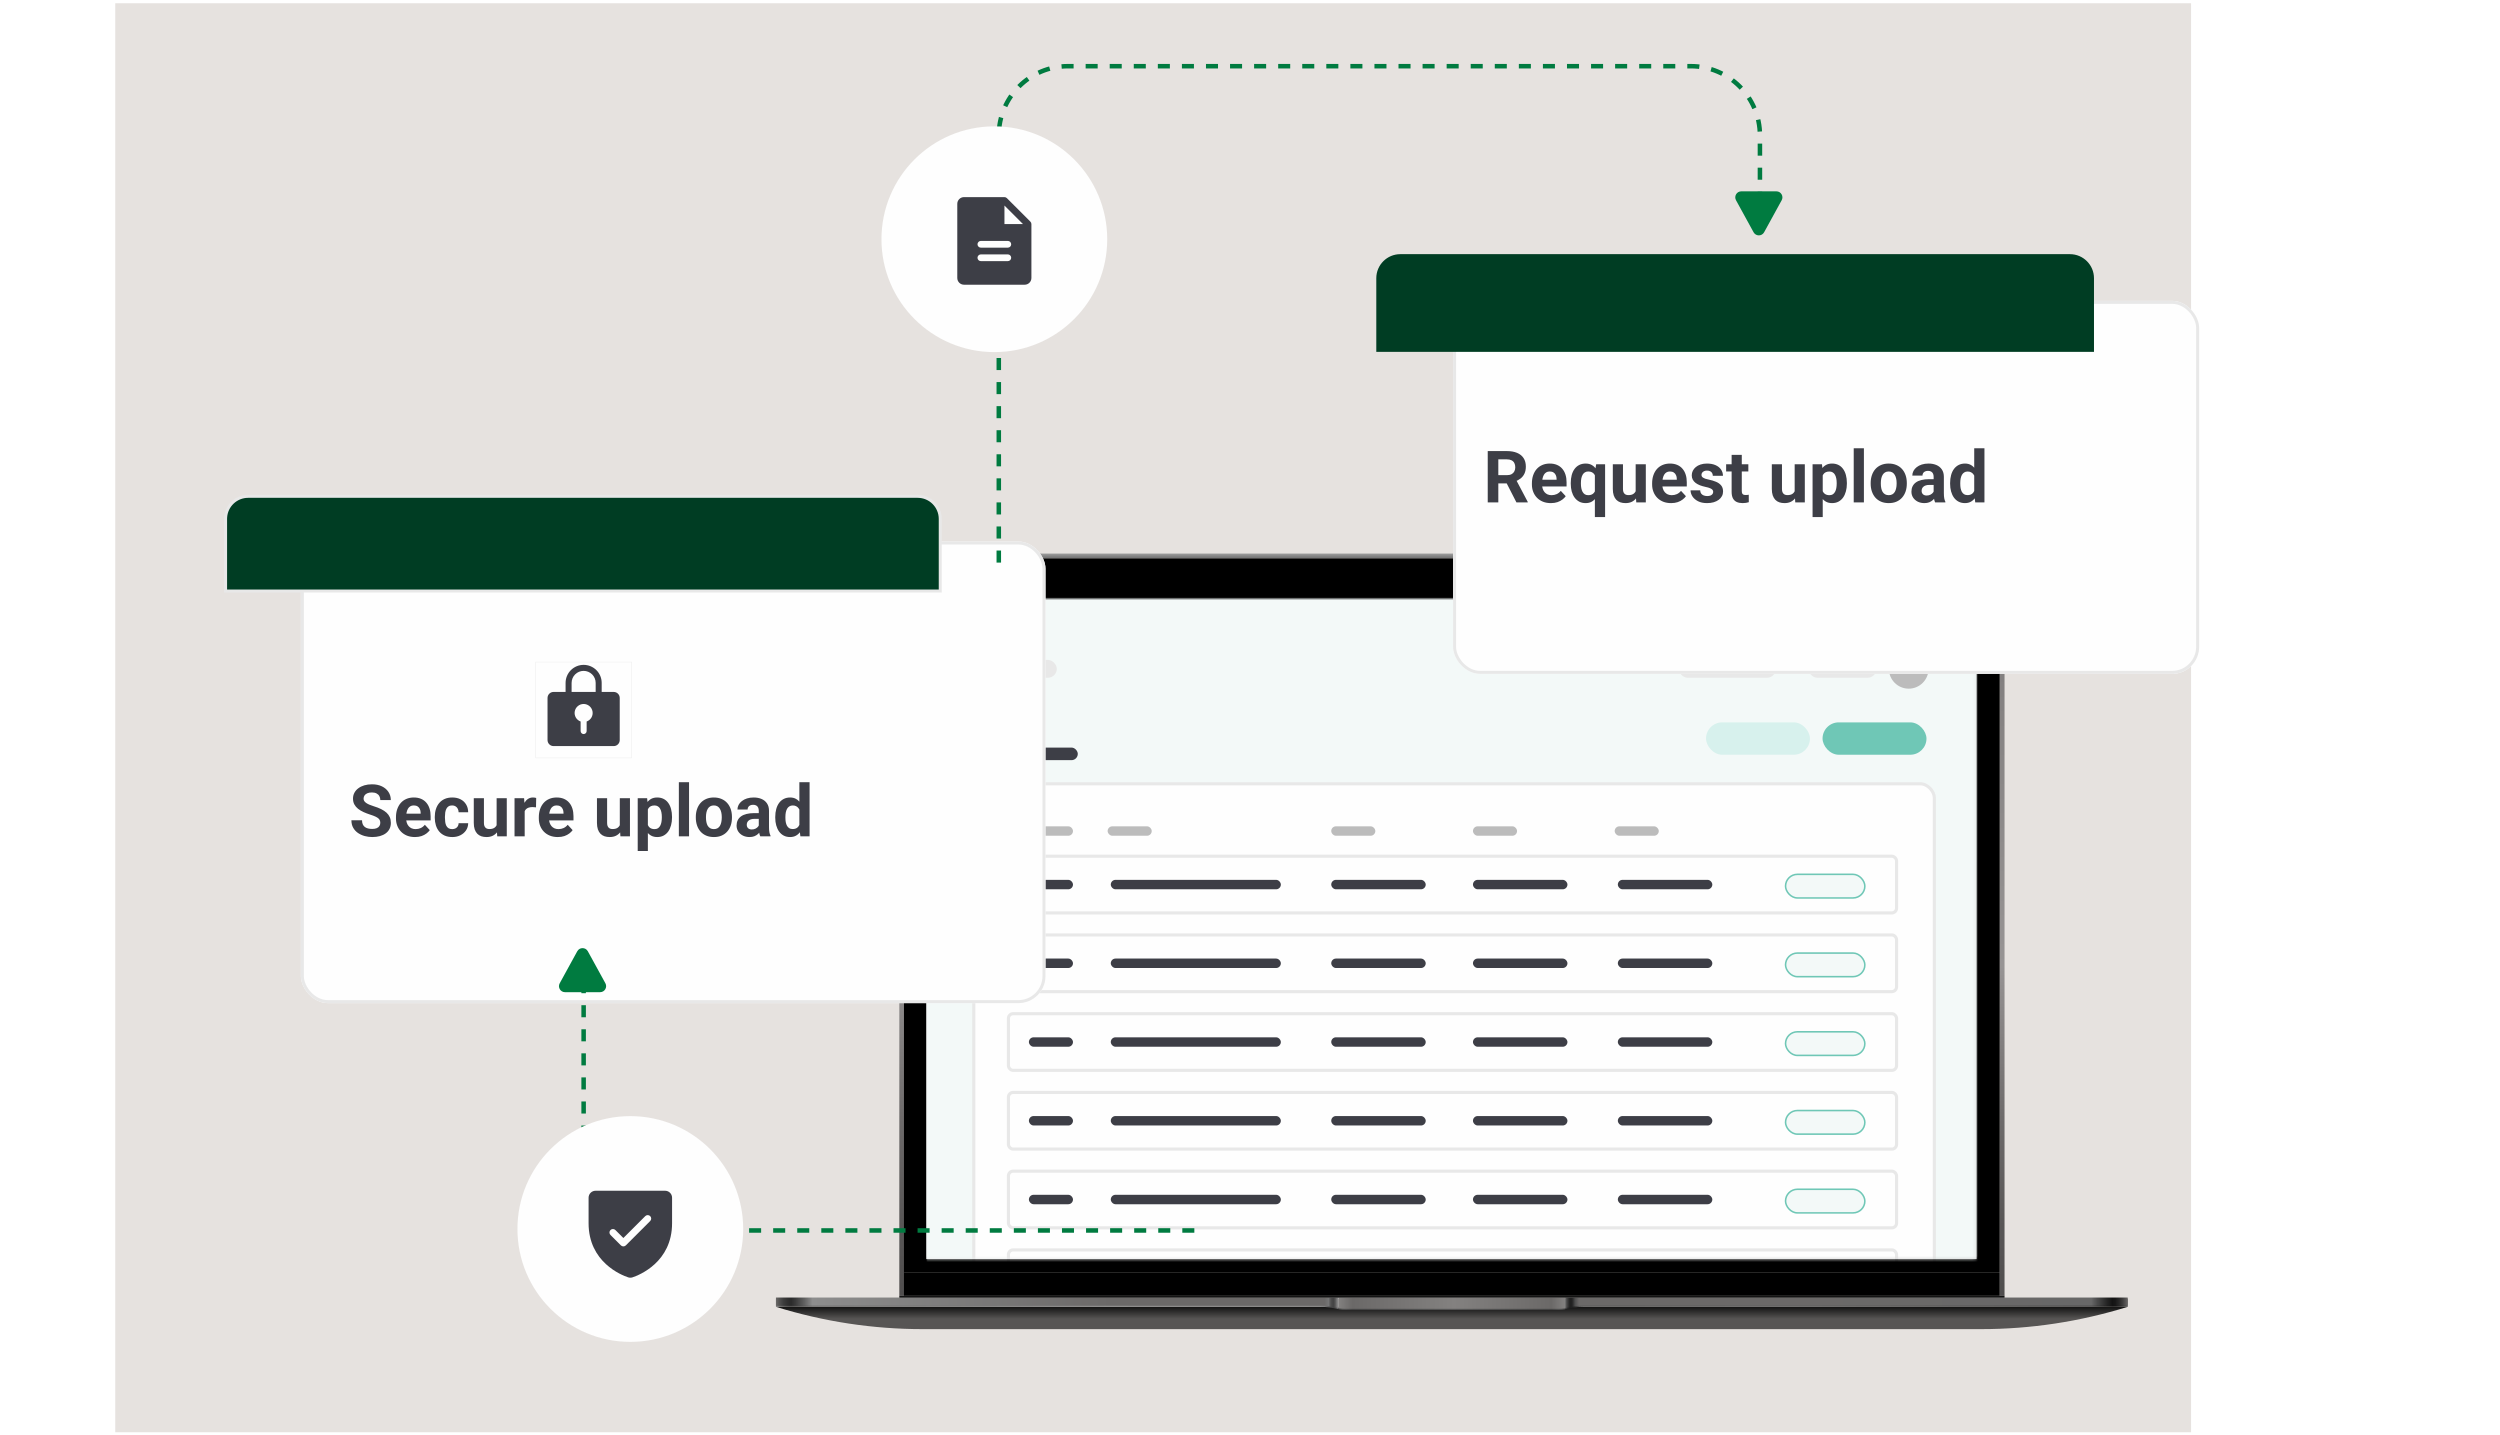
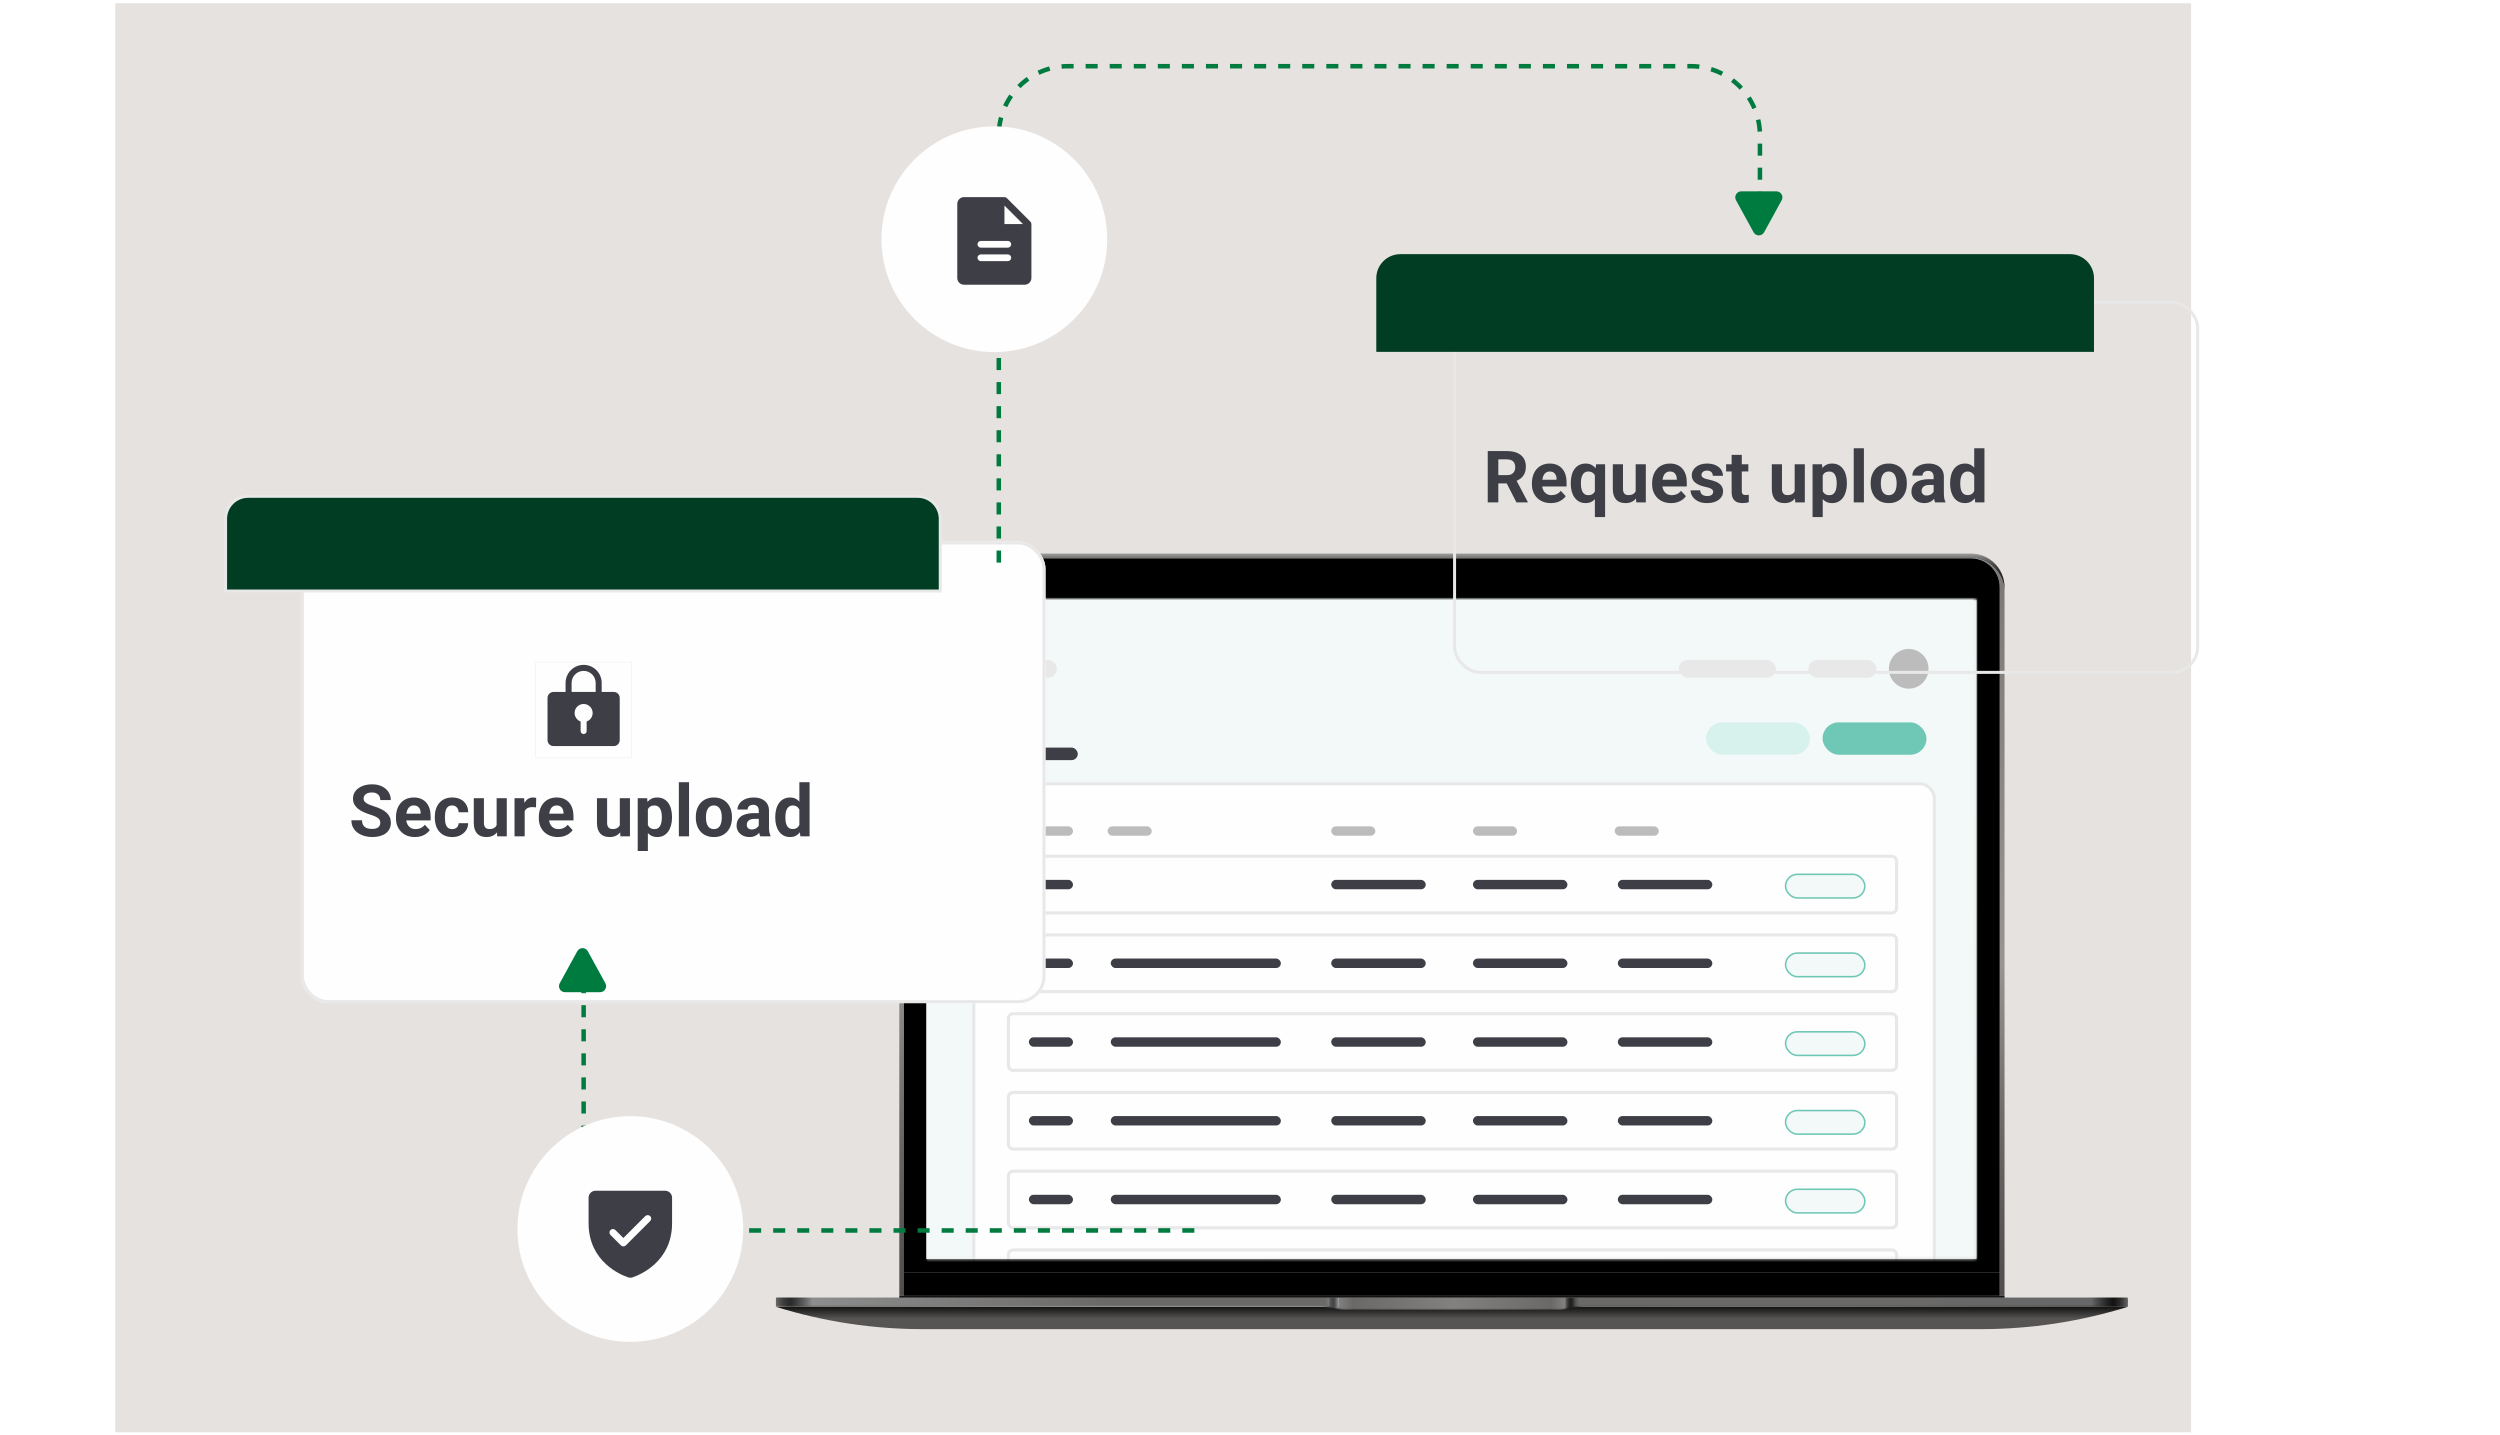
<svg xmlns="http://www.w3.org/2000/svg" width="831" height="477" viewBox="0 0 831 477" fill="none">
  <rect x="38.312" y="1.078" width="690" height="475" fill="#E6E2DF" />
  <g clip-path="url(#clip0_15091_122895)">
-     <path d="M257.926 434.391C273.752 439.314 290.187 441.804 306.733 441.804H482.593H658.453C674.998 441.804 691.433 439.314 707.26 434.391H482.593H257.926Z" fill="url(#paint0_linear_15091_122895)" />
+     <path d="M257.926 434.391C273.752 439.314 290.187 441.804 306.733 441.804H482.593H658.453C674.998 441.804 691.433 439.314 707.26 434.391H257.926Z" fill="url(#paint0_linear_15091_122895)" />
    <path d="M257.927 431.735V434.391H439.044C440.814 434.391 442.585 434.667 444.356 435.054C444.577 435.11 444.743 435.165 444.965 435.165V431.68H257.927V431.735Z" fill="url(#paint1_linear_15091_122895)" />
    <path d="M707.26 431.735V434.391H526.143C524.372 434.391 522.601 434.667 520.83 435.054C520.609 435.11 520.443 435.165 520.222 435.165V431.68H707.26V431.735Z" fill="url(#paint2_linear_15091_122895)" />
    <path d="M520.222 431.736V435.222C519.447 435.388 518.673 435.443 517.898 435.443H447.344C446.569 435.443 445.794 435.388 445.02 435.222V431.736H520.222Z" fill="url(#paint3_linear_15091_122895)" />
    <path d="M257.926 431.348V434.004H439.043C440.813 434.004 442.584 434.28 444.355 434.668C444.576 434.723 444.742 434.778 444.964 434.778V431.293H257.926V431.348Z" fill="url(#paint4_linear_15091_122895)" />
    <path d="M655.133 185.6H310.109C303.911 185.6 298.931 190.634 298.931 196.775V430.738H300.535V195.171C300.535 194.673 300.591 194.175 300.646 193.732C300.646 193.566 300.701 193.4 300.757 193.234C300.812 193.068 300.812 192.902 300.867 192.792C300.923 192.626 300.923 192.46 300.978 192.349C301.365 191.077 302.03 189.915 302.86 188.919C302.97 188.808 303.081 188.698 303.192 188.587C303.192 188.532 303.247 188.476 303.302 188.421C303.8 187.923 304.354 187.481 304.907 187.149C305.128 186.983 305.294 186.872 305.516 186.761C305.737 186.651 305.903 186.54 306.124 186.429C306.29 186.374 306.401 186.319 306.567 186.263C307.674 185.821 308.836 185.6 310.053 185.6H655.133C656.738 185.6 658.287 186.042 659.67 186.761C659.892 186.872 660.058 186.983 660.279 187.093C660.556 187.259 660.777 187.425 661.054 187.647C661.164 187.757 661.275 187.813 661.386 187.923C661.552 188.089 661.718 188.255 661.884 188.366C661.939 188.421 661.995 188.476 662.05 188.532C662.161 188.642 662.271 188.753 662.382 188.864C663.821 190.523 664.706 192.736 664.706 195.115V430.738H666.311V196.111C665.979 190.247 661.109 185.6 655.133 185.6Z" fill="url(#paint5_linear_15091_122895)" />
    <path d="M298.877 195.171C298.877 189.031 303.913 183.996 310.055 183.996H655.134C661.332 183.996 666.312 189.031 666.312 195.171V196.057C665.925 190.192 661.111 185.545 655.134 185.545H310.11C303.913 185.545 298.932 190.58 298.932 196.72L298.877 195.171Z" fill="url(#paint6_linear_15091_122895)" />
    <path d="M664.705 422.883H300.479V430.739H664.705V422.883Z" fill="black" />
    <path d="M664.705 195.171V422.882H300.479V195.171C300.479 189.915 304.796 185.6 310.053 185.6H655.132C660.389 185.6 664.705 189.915 664.705 195.171Z" fill="black" />
    <path d="M707.259 431.348V434.004H526.142C524.371 434.004 522.6 434.28 520.829 434.668C520.608 434.723 520.442 434.778 520.221 434.778V431.293H707.259V431.348Z" fill="url(#paint7_linear_15091_122895)" />
    <path d="M520.221 431.35V434.835C519.446 435.001 518.672 435.056 517.897 435.056H447.343C446.568 435.056 445.793 435.001 445.019 434.835V431.35H520.221Z" fill="url(#paint8_linear_15091_122895)" />
    <path d="M666.311 430.738V431.347H664.706H300.48H298.931V430.738H666.311Z" fill="#131313" />
    <path d="M657.014 199.545H307.895V418.515H657.014V199.545Z" fill="url(#paint9_linear_15091_122895)" />
    <mask id="mask0_15091_122895" style="mask-type:alpha" maskUnits="userSpaceOnUse" x="307" y="198" width="350" height="221">
      <rect x="307.637" y="198.959" width="349.137" height="219.457" fill="white" />
    </mask>
    <g mask="url(#mask0_15091_122895)">
      <rect x="308.009" y="198.65" width="349.65" height="433.399" fill="#F3F9F8" />
      <rect x="605.815" y="240.115" width="34.546" height="10.76" rx="5.38" fill="#6FC7B6" />
      <rect x="567.081" y="240.115" width="34.546" height="10.76" rx="5.38" fill="#D7F1ED" />
      <rect x="558.015" y="219.354" width="32.299" height="5.929" rx="2.964" fill="#E8E8E8" />
      <rect x="318.977" y="219.354" width="32.299" height="5.929" rx="2.964" fill="#E8E8E8" />
      <rect x="601.11" y="219.354" width="22.626" height="5.929" rx="2.964" fill="#E8E8E8" />
      <ellipse cx="634.46" cy="222.314" rx="6.589" ry="6.599" fill="#BCBCBC" />
      <rect x="323.687" y="260.529" width="319.292" height="174.825" rx="4.711" fill="#FEFEFE" stroke="#E8E8E8" stroke-width="1.047" />
      <rect x="335.2" y="284.609" width="295.214" height="18.843" rx="1.57" fill="#FEFEFE" stroke="#E8E8E8" stroke-width="1.047" />
      <rect x="342.005" y="292.461" width="14.656" height="3.141" rx="1.57" fill="#3D3E46" />
-       <rect x="369.223" y="292.461" width="56.53" height="3.141" rx="1.57" fill="#3D3E46" />
      <rect x="442.503" y="292.461" width="31.406" height="3.141" rx="1.57" fill="#3D3E46" />
      <rect x="489.611" y="292.461" width="31.406" height="3.141" rx="1.57" fill="#3D3E46" />
      <rect x="537.768" y="292.461" width="31.406" height="3.141" rx="1.57" fill="#3D3E46" />
      <rect x="593.513" y="290.629" width="26.364" height="7.851" rx="3.926" fill="#F3F9F8" stroke="#6FC7B6" stroke-width="0.523" />
      <rect x="335.2" y="310.775" width="295.214" height="18.843" rx="1.57" fill="#FEFEFE" stroke="#E8E8E8" stroke-width="1.047" />
      <rect x="342.005" y="318.627" width="14.656" height="3.141" rx="1.57" fill="#3D3E46" />
      <rect x="369.223" y="318.627" width="56.53" height="3.141" rx="1.57" fill="#3D3E46" />
      <rect x="442.503" y="318.627" width="31.406" height="3.141" rx="1.57" fill="#3D3E46" />
      <rect x="489.611" y="318.627" width="31.406" height="3.141" rx="1.57" fill="#3D3E46" />
      <rect x="537.768" y="318.627" width="31.406" height="3.141" rx="1.57" fill="#3D3E46" />
      <rect x="593.513" y="316.795" width="26.364" height="7.851" rx="3.926" fill="#F3F9F8" stroke="#6FC7B6" stroke-width="0.523" />
      <rect x="335.2" y="336.949" width="295.214" height="18.843" rx="1.57" fill="#FEFEFE" stroke="#E8E8E8" stroke-width="1.047" />
      <rect x="342.005" y="344.801" width="14.656" height="3.141" rx="1.57" fill="#3D3E46" />
      <rect x="369.223" y="344.801" width="56.53" height="3.141" rx="1.57" fill="#3D3E46" />
      <rect x="442.503" y="344.801" width="31.406" height="3.141" rx="1.57" fill="#3D3E46" />
      <rect x="489.611" y="344.801" width="31.406" height="3.141" rx="1.57" fill="#3D3E46" />
      <rect x="537.768" y="344.801" width="31.406" height="3.141" rx="1.57" fill="#3D3E46" />
      <rect x="593.513" y="342.969" width="26.364" height="7.851" rx="3.926" fill="#F3F9F8" stroke="#6FC7B6" stroke-width="0.523" />
      <rect x="335.2" y="363.121" width="295.214" height="18.843" rx="1.57" fill="#FEFEFE" stroke="#E8E8E8" stroke-width="1.047" />
      <rect x="342.005" y="370.973" width="14.656" height="3.141" rx="1.57" fill="#3D3E46" />
      <rect x="369.223" y="370.973" width="56.53" height="3.141" rx="1.57" fill="#3D3E46" />
      <rect x="442.503" y="370.973" width="31.406" height="3.141" rx="1.57" fill="#3D3E46" />
      <rect x="489.611" y="370.973" width="31.406" height="3.141" rx="1.57" fill="#3D3E46" />
      <rect x="537.768" y="370.973" width="31.406" height="3.141" rx="1.57" fill="#3D3E46" />
      <rect x="593.513" y="369.141" width="26.364" height="7.851" rx="3.926" fill="#F3F9F8" stroke="#6FC7B6" stroke-width="0.523" />
      <rect x="335.2" y="389.295" width="295.214" height="18.843" rx="1.57" fill="#FEFEFE" stroke="#E8E8E8" stroke-width="1.047" />
      <rect x="342.005" y="397.146" width="14.656" height="3.141" rx="1.57" fill="#3D3E46" />
      <rect x="369.223" y="397.146" width="56.53" height="3.141" rx="1.57" fill="#3D3E46" />
      <rect x="442.503" y="397.146" width="31.406" height="3.141" rx="1.57" fill="#3D3E46" />
      <rect x="489.611" y="397.146" width="31.406" height="3.141" rx="1.57" fill="#3D3E46" />
      <rect x="537.768" y="397.146" width="31.406" height="3.141" rx="1.57" fill="#3D3E46" />
      <rect x="593.513" y="395.314" width="26.364" height="7.851" rx="3.926" fill="#F3F9F8" stroke="#6FC7B6" stroke-width="0.523" />
      <rect x="335.2" y="415.465" width="295.214" height="18.843" rx="1.57" fill="#FEFEFE" stroke="#E8E8E8" stroke-width="1.047" />
      <rect x="322.664" y="248.492" width="35.593" height="4.187" rx="2.094" fill="#3D3E46" />
-       <rect x="322.664" y="242.211" width="14.656" height="3.141" rx="1.57" fill="#3D3E46" />
    </g>
  </g>
  <rect x="342.007" y="274.666" width="14.656" height="3.141" rx="1.57" fill="#BCBCBC" />
  <rect x="368.178" y="274.666" width="14.656" height="3.141" rx="1.57" fill="#BCBCBC" />
  <rect x="442.504" y="274.666" width="14.656" height="3.141" rx="1.57" fill="#BCBCBC" />
  <rect x="489.613" y="274.666" width="14.656" height="3.141" rx="1.57" fill="#BCBCBC" />
  <rect x="536.722" y="274.666" width="14.656" height="3.141" rx="1.57" fill="#BCBCBC" />
  <g filter="url(#filter0_d_15091_122895)">
    <rect x="70" y="160" width="247.52" height="153.44" rx="9" fill="#FEFEFE" />
    <rect x="70.5" y="160.5" width="246.52" height="152.44" rx="8.5" stroke="#E8E8E8" />
  </g>
  <path d="M126.406 273.535C126.406 273.23 126.359 272.957 126.266 272.715C126.18 272.465 126.016 272.238 125.773 272.035C125.531 271.824 125.191 271.617 124.754 271.414C124.316 271.211 123.75 271 123.055 270.781C122.281 270.531 121.547 270.25 120.852 269.938C120.164 269.625 119.555 269.262 119.023 268.848C118.5 268.426 118.086 267.938 117.781 267.383C117.484 266.828 117.336 266.184 117.336 265.449C117.336 264.738 117.492 264.094 117.805 263.516C118.117 262.93 118.555 262.43 119.117 262.016C119.68 261.594 120.344 261.27 121.109 261.043C121.883 260.816 122.73 260.703 123.652 260.703C124.91 260.703 126.008 260.93 126.945 261.383C127.883 261.836 128.609 262.457 129.125 263.246C129.648 264.035 129.91 264.938 129.91 265.953H126.418C126.418 265.453 126.312 265.016 126.102 264.641C125.898 264.258 125.586 263.957 125.164 263.738C124.75 263.52 124.227 263.41 123.594 263.41C122.984 263.41 122.477 263.504 122.07 263.691C121.664 263.871 121.359 264.117 121.156 264.43C120.953 264.734 120.852 265.078 120.852 265.461C120.852 265.75 120.922 266.012 121.062 266.246C121.211 266.48 121.43 266.699 121.719 266.902C122.008 267.105 122.363 267.297 122.785 267.477C123.207 267.656 123.695 267.832 124.25 268.004C125.18 268.285 125.996 268.602 126.699 268.953C127.41 269.305 128.004 269.699 128.48 270.137C128.957 270.574 129.316 271.07 129.559 271.625C129.801 272.18 129.922 272.809 129.922 273.512C129.922 274.254 129.777 274.918 129.488 275.504C129.199 276.09 128.781 276.586 128.234 276.992C127.688 277.398 127.035 277.707 126.277 277.918C125.52 278.129 124.672 278.234 123.734 278.234C122.891 278.234 122.059 278.125 121.238 277.906C120.418 277.68 119.672 277.34 119 276.887C118.336 276.434 117.805 275.855 117.406 275.152C117.008 274.449 116.809 273.617 116.809 272.656H120.336C120.336 273.188 120.418 273.637 120.582 274.004C120.746 274.371 120.977 274.668 121.273 274.895C121.578 275.121 121.938 275.285 122.352 275.387C122.773 275.488 123.234 275.539 123.734 275.539C124.344 275.539 124.844 275.453 125.234 275.281C125.633 275.109 125.926 274.871 126.113 274.566C126.309 274.262 126.406 273.918 126.406 273.535ZM137.938 278.234C136.953 278.234 136.07 278.078 135.289 277.766C134.508 277.445 133.844 277.004 133.297 276.441C132.758 275.879 132.344 275.227 132.055 274.484C131.766 273.734 131.621 272.938 131.621 272.094V271.625C131.621 270.664 131.758 269.785 132.031 268.988C132.305 268.191 132.695 267.5 133.203 266.914C133.719 266.328 134.344 265.879 135.078 265.566C135.812 265.246 136.641 265.086 137.562 265.086C138.461 265.086 139.258 265.234 139.953 265.531C140.648 265.828 141.23 266.25 141.699 266.797C142.176 267.344 142.535 268 142.777 268.766C143.02 269.523 143.141 270.367 143.141 271.297V272.703H133.062V270.453H139.824V270.195C139.824 269.727 139.738 269.309 139.566 268.941C139.402 268.566 139.152 268.27 138.816 268.051C138.48 267.832 138.051 267.723 137.527 267.723C137.082 267.723 136.699 267.82 136.379 268.016C136.059 268.211 135.797 268.484 135.594 268.836C135.398 269.188 135.25 269.602 135.148 270.078C135.055 270.547 135.008 271.062 135.008 271.625V272.094C135.008 272.602 135.078 273.07 135.219 273.5C135.367 273.93 135.574 274.301 135.84 274.613C136.113 274.926 136.441 275.168 136.824 275.34C137.215 275.512 137.656 275.598 138.148 275.598C138.758 275.598 139.324 275.48 139.848 275.246C140.379 275.004 140.836 274.641 141.219 274.156L142.859 275.938C142.594 276.32 142.23 276.688 141.77 277.039C141.316 277.391 140.77 277.68 140.129 277.906C139.488 278.125 138.758 278.234 137.938 278.234ZM150.301 275.598C150.715 275.598 151.082 275.52 151.402 275.363C151.723 275.199 151.973 274.973 152.152 274.684C152.34 274.387 152.438 274.039 152.445 273.641H155.621C155.613 274.531 155.375 275.324 154.906 276.02C154.438 276.707 153.809 277.25 153.02 277.648C152.23 278.039 151.348 278.234 150.371 278.234C149.387 278.234 148.527 278.07 147.793 277.742C147.066 277.414 146.461 276.961 145.977 276.383C145.492 275.797 145.129 275.117 144.887 274.344C144.645 273.562 144.523 272.727 144.523 271.836V271.496C144.523 270.598 144.645 269.762 144.887 268.988C145.129 268.207 145.492 267.527 145.977 266.949C146.461 266.363 147.066 265.906 147.793 265.578C148.52 265.25 149.371 265.086 150.348 265.086C151.387 265.086 152.297 265.285 153.078 265.684C153.867 266.082 154.484 266.652 154.93 267.395C155.383 268.129 155.613 269 155.621 270.008H152.445C152.438 269.586 152.348 269.203 152.176 268.859C152.012 268.516 151.77 268.242 151.449 268.039C151.137 267.828 150.75 267.723 150.289 267.723C149.797 267.723 149.395 267.828 149.082 268.039C148.77 268.242 148.527 268.523 148.355 268.883C148.184 269.234 148.062 269.637 147.992 270.09C147.93 270.535 147.898 271.004 147.898 271.496V271.836C147.898 272.328 147.93 272.801 147.992 273.254C148.055 273.707 148.172 274.109 148.344 274.461C148.523 274.812 148.77 275.09 149.082 275.293C149.395 275.496 149.801 275.598 150.301 275.598ZM165.078 274.965V265.32H168.453V278H165.277L165.078 274.965ZM165.453 272.363L166.449 272.34C166.449 273.184 166.352 273.969 166.156 274.695C165.961 275.414 165.668 276.039 165.277 276.57C164.887 277.094 164.395 277.504 163.801 277.801C163.207 278.09 162.508 278.234 161.703 278.234C161.086 278.234 160.516 278.148 159.992 277.977C159.477 277.797 159.031 277.52 158.656 277.145C158.289 276.762 158 276.273 157.789 275.68C157.586 275.078 157.484 274.355 157.484 273.512V265.32H160.859V273.535C160.859 273.91 160.902 274.227 160.988 274.484C161.082 274.742 161.211 274.953 161.375 275.117C161.539 275.281 161.73 275.398 161.949 275.469C162.176 275.539 162.426 275.574 162.699 275.574C163.395 275.574 163.941 275.434 164.34 275.152C164.746 274.871 165.031 274.488 165.195 274.004C165.367 273.512 165.453 272.965 165.453 272.363ZM174.406 268.086V278H171.031V265.32H174.207L174.406 268.086ZM178.227 265.238L178.168 268.367C178.004 268.344 177.805 268.324 177.57 268.309C177.344 268.285 177.137 268.273 176.949 268.273C176.473 268.273 176.059 268.336 175.707 268.461C175.363 268.578 175.074 268.754 174.84 268.988C174.613 269.223 174.441 269.508 174.324 269.844C174.215 270.18 174.152 270.562 174.137 270.992L173.457 270.781C173.457 269.961 173.539 269.207 173.703 268.52C173.867 267.824 174.105 267.219 174.418 266.703C174.738 266.188 175.129 265.789 175.59 265.508C176.051 265.227 176.578 265.086 177.172 265.086C177.359 265.086 177.551 265.102 177.746 265.133C177.941 265.156 178.102 265.191 178.227 265.238ZM185.422 278.234C184.438 278.234 183.555 278.078 182.773 277.766C181.992 277.445 181.328 277.004 180.781 276.441C180.242 275.879 179.828 275.227 179.539 274.484C179.25 273.734 179.105 272.938 179.105 272.094V271.625C179.105 270.664 179.242 269.785 179.516 268.988C179.789 268.191 180.18 267.5 180.688 266.914C181.203 266.328 181.828 265.879 182.562 265.566C183.297 265.246 184.125 265.086 185.047 265.086C185.945 265.086 186.742 265.234 187.438 265.531C188.133 265.828 188.715 266.25 189.184 266.797C189.66 267.344 190.02 268 190.262 268.766C190.504 269.523 190.625 270.367 190.625 271.297V272.703H180.547V270.453H187.309V270.195C187.309 269.727 187.223 269.309 187.051 268.941C186.887 268.566 186.637 268.27 186.301 268.051C185.965 267.832 185.535 267.723 185.012 267.723C184.566 267.723 184.184 267.82 183.863 268.016C183.543 268.211 183.281 268.484 183.078 268.836C182.883 269.188 182.734 269.602 182.633 270.078C182.539 270.547 182.492 271.062 182.492 271.625V272.094C182.492 272.602 182.562 273.07 182.703 273.5C182.852 273.93 183.059 274.301 183.324 274.613C183.598 274.926 183.926 275.168 184.309 275.34C184.699 275.512 185.141 275.598 185.633 275.598C186.242 275.598 186.809 275.48 187.332 275.246C187.863 275.004 188.32 274.641 188.703 274.156L190.344 275.938C190.078 276.32 189.715 276.688 189.254 277.039C188.801 277.391 188.254 277.68 187.613 277.906C186.973 278.125 186.242 278.234 185.422 278.234ZM206.023 274.965V265.32H209.398V278H206.223L206.023 274.965ZM206.398 272.363L207.395 272.34C207.395 273.184 207.297 273.969 207.102 274.695C206.906 275.414 206.613 276.039 206.223 276.57C205.832 277.094 205.34 277.504 204.746 277.801C204.152 278.09 203.453 278.234 202.648 278.234C202.031 278.234 201.461 278.148 200.938 277.977C200.422 277.797 199.977 277.52 199.602 277.145C199.234 276.762 198.945 276.273 198.734 275.68C198.531 275.078 198.43 274.355 198.43 273.512V265.32H201.805V273.535C201.805 273.91 201.848 274.227 201.934 274.484C202.027 274.742 202.156 274.953 202.32 275.117C202.484 275.281 202.676 275.398 202.895 275.469C203.121 275.539 203.371 275.574 203.645 275.574C204.34 275.574 204.887 275.434 205.285 275.152C205.691 274.871 205.977 274.488 206.141 274.004C206.312 273.512 206.398 272.965 206.398 272.363ZM215.352 267.758V282.875H211.977V265.32H215.105L215.352 267.758ZM223.379 271.52V271.766C223.379 272.688 223.27 273.543 223.051 274.332C222.84 275.121 222.527 275.809 222.113 276.395C221.699 276.973 221.184 277.426 220.566 277.754C219.957 278.074 219.254 278.234 218.457 278.234C217.684 278.234 217.012 278.078 216.441 277.766C215.871 277.453 215.391 277.016 215 276.453C214.617 275.883 214.309 275.223 214.074 274.473C213.84 273.723 213.66 272.918 213.535 272.059V271.414C213.66 270.492 213.84 269.648 214.074 268.883C214.309 268.109 214.617 267.441 215 266.879C215.391 266.309 215.867 265.867 216.43 265.555C217 265.242 217.668 265.086 218.434 265.086C219.238 265.086 219.945 265.238 220.555 265.543C221.172 265.848 221.688 266.285 222.102 266.855C222.523 267.426 222.84 268.105 223.051 268.895C223.27 269.684 223.379 270.559 223.379 271.52ZM219.992 271.766V271.52C219.992 270.98 219.945 270.484 219.852 270.031C219.766 269.57 219.625 269.168 219.43 268.824C219.242 268.48 218.992 268.215 218.68 268.027C218.375 267.832 218.004 267.734 217.566 267.734C217.105 267.734 216.711 267.809 216.383 267.957C216.062 268.105 215.801 268.32 215.598 268.602C215.395 268.883 215.242 269.219 215.141 269.609C215.039 270 214.977 270.441 214.953 270.934V272.562C214.992 273.141 215.102 273.66 215.281 274.121C215.461 274.574 215.738 274.934 216.113 275.199C216.488 275.465 216.98 275.598 217.59 275.598C218.035 275.598 218.41 275.5 218.715 275.305C219.02 275.102 219.266 274.824 219.453 274.473C219.648 274.121 219.785 273.715 219.863 273.254C219.949 272.793 219.992 272.297 219.992 271.766ZM229.039 260V278H225.652V260H229.039ZM231.289 271.789V271.543C231.289 270.613 231.422 269.758 231.688 268.977C231.953 268.188 232.34 267.504 232.848 266.926C233.355 266.348 233.98 265.898 234.723 265.578C235.465 265.25 236.316 265.086 237.277 265.086C238.238 265.086 239.094 265.25 239.844 265.578C240.594 265.898 241.223 266.348 241.73 266.926C242.246 267.504 242.637 268.188 242.902 268.977C243.168 269.758 243.301 270.613 243.301 271.543V271.789C243.301 272.711 243.168 273.566 242.902 274.355C242.637 275.137 242.246 275.82 241.73 276.406C241.223 276.984 240.598 277.434 239.855 277.754C239.113 278.074 238.262 278.234 237.301 278.234C236.34 278.234 235.484 278.074 234.734 277.754C233.992 277.434 233.363 276.984 232.848 276.406C232.34 275.82 231.953 275.137 231.688 274.355C231.422 273.566 231.289 272.711 231.289 271.789ZM234.664 271.543V271.789C234.664 272.32 234.711 272.816 234.805 273.277C234.898 273.738 235.047 274.145 235.25 274.496C235.461 274.84 235.734 275.109 236.07 275.305C236.406 275.5 236.816 275.598 237.301 275.598C237.77 275.598 238.172 275.5 238.508 275.305C238.844 275.109 239.113 274.84 239.316 274.496C239.52 274.145 239.668 273.738 239.762 273.277C239.863 272.816 239.914 272.32 239.914 271.789V271.543C239.914 271.027 239.863 270.543 239.762 270.09C239.668 269.629 239.516 269.223 239.305 268.871C239.102 268.512 238.832 268.23 238.496 268.027C238.16 267.824 237.754 267.723 237.277 267.723C236.801 267.723 236.395 267.824 236.059 268.027C235.73 268.23 235.461 268.512 235.25 268.871C235.047 269.223 234.898 269.629 234.805 270.09C234.711 270.543 234.664 271.027 234.664 271.543ZM252.219 275.141V269.492C252.219 269.086 252.152 268.738 252.02 268.449C251.887 268.152 251.68 267.922 251.398 267.758C251.125 267.594 250.77 267.512 250.332 267.512C249.957 267.512 249.633 267.578 249.359 267.711C249.086 267.836 248.875 268.02 248.727 268.262C248.578 268.496 248.504 268.773 248.504 269.094H245.129C245.129 268.555 245.254 268.043 245.504 267.559C245.754 267.074 246.117 266.648 246.594 266.281C247.07 265.906 247.637 265.613 248.293 265.402C248.957 265.191 249.699 265.086 250.52 265.086C251.504 265.086 252.379 265.25 253.145 265.578C253.91 265.906 254.512 266.398 254.949 267.055C255.395 267.711 255.617 268.531 255.617 269.516V274.941C255.617 275.637 255.66 276.207 255.746 276.652C255.832 277.09 255.957 277.473 256.121 277.801V278H252.711C252.547 277.656 252.422 277.227 252.336 276.711C252.258 276.188 252.219 275.664 252.219 275.141ZM252.664 270.277L252.688 272.188H250.801C250.355 272.188 249.969 272.238 249.641 272.34C249.312 272.441 249.043 272.586 248.832 272.773C248.621 272.953 248.465 273.164 248.363 273.406C248.27 273.648 248.223 273.914 248.223 274.203C248.223 274.492 248.289 274.754 248.422 274.988C248.555 275.215 248.746 275.395 248.996 275.527C249.246 275.652 249.539 275.715 249.875 275.715C250.383 275.715 250.824 275.613 251.199 275.41C251.574 275.207 251.863 274.957 252.066 274.66C252.277 274.363 252.387 274.082 252.395 273.816L253.285 275.246C253.16 275.566 252.988 275.898 252.77 276.242C252.559 276.586 252.289 276.91 251.961 277.215C251.633 277.512 251.238 277.758 250.777 277.953C250.316 278.141 249.77 278.234 249.137 278.234C248.332 278.234 247.602 278.074 246.945 277.754C246.297 277.426 245.781 276.977 245.398 276.406C245.023 275.828 244.836 275.172 244.836 274.438C244.836 273.773 244.961 273.184 245.211 272.668C245.461 272.152 245.828 271.719 246.312 271.367C246.805 271.008 247.418 270.738 248.152 270.559C248.887 270.371 249.738 270.277 250.707 270.277H252.664ZM265.707 275.234V260H269.105V278H266.047L265.707 275.234ZM257.691 271.812V271.566C257.691 270.598 257.801 269.719 258.02 268.93C258.238 268.133 258.559 267.449 258.98 266.879C259.402 266.309 259.922 265.867 260.539 265.555C261.156 265.242 261.859 265.086 262.648 265.086C263.391 265.086 264.039 265.242 264.594 265.555C265.156 265.867 265.633 266.312 266.023 266.891C266.422 267.461 266.742 268.137 266.984 268.918C267.227 269.691 267.402 270.539 267.512 271.461V272C267.402 272.883 267.227 273.703 266.984 274.461C266.742 275.219 266.422 275.883 266.023 276.453C265.633 277.016 265.156 277.453 264.594 277.766C264.031 278.078 263.375 278.234 262.625 278.234C261.836 278.234 261.133 278.074 260.516 277.754C259.906 277.434 259.391 276.984 258.969 276.406C258.555 275.828 258.238 275.148 258.02 274.367C257.801 273.586 257.691 272.734 257.691 271.812ZM261.066 271.566V271.812C261.066 272.336 261.105 272.824 261.184 273.277C261.27 273.73 261.406 274.133 261.594 274.484C261.789 274.828 262.039 275.098 262.344 275.293C262.656 275.48 263.035 275.574 263.48 275.574C264.059 275.574 264.535 275.445 264.91 275.188C265.285 274.922 265.57 274.559 265.766 274.098C265.969 273.637 266.086 273.105 266.117 272.504V270.969C266.094 270.477 266.023 270.035 265.906 269.645C265.797 269.246 265.633 268.906 265.414 268.625C265.203 268.344 264.938 268.125 264.617 267.969C264.305 267.812 263.934 267.734 263.504 267.734C263.066 267.734 262.691 267.836 262.379 268.039C262.066 268.234 261.812 268.504 261.617 268.848C261.43 269.191 261.289 269.598 261.195 270.066C261.109 270.527 261.066 271.027 261.066 271.566Z" fill="#3D3E46" />
  <g clip-path="url(#clip1_15091_122895)">
    <path d="M204 230H200V227C200 225.409 199.368 223.883 198.243 222.757C197.117 221.632 195.591 221 194 221C192.409 221 190.883 221.632 189.757 222.757C188.632 223.883 188 225.409 188 227V230H184C183.47 230 182.961 230.211 182.586 230.586C182.211 230.961 182 231.47 182 232V246C182 246.53 182.211 247.039 182.586 247.414C182.961 247.789 183.47 248 184 248H204C204.53 248 205.039 247.789 205.414 247.414C205.789 247.039 206 246.53 206 246V232C206 231.47 205.789 230.961 205.414 230.586C205.039 230.211 204.53 230 204 230ZM195 239.829V243C195 243.265 194.895 243.52 194.707 243.707C194.52 243.895 194.265 244 194 244C193.735 244 193.48 243.895 193.293 243.707C193.105 243.52 193 243.265 193 243V239.829C192.333 239.593 191.77 239.129 191.412 238.518C191.054 237.908 190.924 237.191 191.043 236.493C191.163 235.796 191.525 235.163 192.066 234.707C192.607 234.251 193.292 234 194 234C194.708 234 195.393 234.251 195.934 234.707C196.475 235.163 196.837 235.796 196.957 236.493C197.076 237.191 196.946 237.908 196.588 238.518C196.23 239.129 195.667 239.593 195 239.829ZM198 230H190V227C190 225.939 190.421 224.922 191.172 224.172C191.922 223.421 192.939 223 194 223C195.061 223 196.078 223.421 196.828 224.172C197.579 224.922 198 225.939 198 227V230Z" fill="#3D3E46" />
  </g>
  <rect x="178.062" y="220.062" width="31.875" height="31.875" stroke="#E8E8E8" stroke-width="0.125" />
  <path d="M82.481 164.98H305.04C309.182 164.98 312.54 168.338 312.54 172.48V196.461H74.981V172.48L74.99 172.095C75.191 168.132 78.468 164.98 82.481 164.98Z" fill="#003D23" stroke="#E8E8E8" />
  <g filter="url(#filter1_d_15091_122895)">
-     <rect x="453" y="80" width="248" height="124" rx="9" fill="#FEFEFE" />
    <rect x="453.5" y="80.5" width="247" height="123" rx="8.5" stroke="#E8E8E8" />
  </g>
  <path d="M457.48 92.481C457.48 88.062 461.062 84.481 465.48 84.481H688.04C692.459 84.481 696.04 88.062 696.04 92.481V116.96H457.48V92.481Z" fill="#003D23" />
  <path d="M494.523 149.938H500.887C502.191 149.938 503.312 150.133 504.25 150.523C505.195 150.914 505.922 151.492 506.43 152.258C506.938 153.023 507.191 153.965 507.191 155.082C507.191 155.996 507.035 156.781 506.723 157.438C506.418 158.086 505.984 158.629 505.422 159.066C504.867 159.496 504.215 159.84 503.465 160.098L502.352 160.684H496.82L496.797 157.941H500.91C501.527 157.941 502.039 157.832 502.445 157.613C502.852 157.395 503.156 157.09 503.359 156.699C503.57 156.309 503.676 155.855 503.676 155.34C503.676 154.793 503.574 154.32 503.371 153.922C503.168 153.523 502.859 153.219 502.445 153.008C502.031 152.797 501.512 152.691 500.887 152.691H498.039V167H494.523V149.938ZM504.062 167L500.172 159.395L503.887 159.371L507.824 166.836V167H504.062ZM515.523 167.234C514.539 167.234 513.656 167.078 512.875 166.766C512.094 166.445 511.43 166.004 510.883 165.441C510.344 164.879 509.93 164.227 509.641 163.484C509.352 162.734 509.207 161.938 509.207 161.094V160.625C509.207 159.664 509.344 158.785 509.617 157.988C509.891 157.191 510.281 156.5 510.789 155.914C511.305 155.328 511.93 154.879 512.664 154.566C513.398 154.246 514.227 154.086 515.148 154.086C516.047 154.086 516.844 154.234 517.539 154.531C518.234 154.828 518.816 155.25 519.285 155.797C519.762 156.344 520.121 157 520.363 157.766C520.605 158.523 520.727 159.367 520.727 160.297V161.703H510.648V159.453H517.41V159.195C517.41 158.727 517.324 158.309 517.152 157.941C516.988 157.566 516.738 157.27 516.402 157.051C516.066 156.832 515.637 156.723 515.113 156.723C514.668 156.723 514.285 156.82 513.965 157.016C513.645 157.211 513.383 157.484 513.18 157.836C512.984 158.188 512.836 158.602 512.734 159.078C512.641 159.547 512.594 160.062 512.594 160.625V161.094C512.594 161.602 512.664 162.07 512.805 162.5C512.953 162.93 513.16 163.301 513.426 163.613C513.699 163.926 514.027 164.168 514.41 164.34C514.801 164.512 515.242 164.598 515.734 164.598C516.344 164.598 516.91 164.48 517.434 164.246C517.965 164.004 518.422 163.641 518.805 163.156L520.445 164.938C520.18 165.32 519.816 165.688 519.355 166.039C518.902 166.391 518.355 166.68 517.715 166.906C517.074 167.125 516.344 167.234 515.523 167.234ZM530.137 171.875V156.91L530.57 154.32H533.535V171.875H530.137ZM522.121 160.789V160.543C522.121 159.574 522.227 158.695 522.438 157.906C522.656 157.109 522.977 156.43 523.398 155.867C523.82 155.297 524.336 154.859 524.945 154.555C525.562 154.242 526.273 154.086 527.078 154.086C527.852 154.086 528.52 154.242 529.082 154.555C529.645 154.867 530.117 155.309 530.5 155.879C530.891 156.449 531.203 157.121 531.438 157.895C531.672 158.668 531.852 159.516 531.977 160.438V160.977C531.859 161.859 531.68 162.68 531.438 163.438C531.203 164.195 530.891 164.859 530.5 165.43C530.117 166 529.641 166.445 529.07 166.766C528.508 167.078 527.836 167.234 527.055 167.234C526.266 167.234 525.562 167.074 524.945 166.754C524.336 166.426 523.82 165.973 523.398 165.395C522.977 164.816 522.656 164.137 522.438 163.355C522.227 162.566 522.121 161.711 522.121 160.789ZM525.496 160.543V160.789C525.496 161.312 525.539 161.805 525.625 162.266C525.711 162.719 525.848 163.121 526.035 163.473C526.23 163.824 526.48 164.102 526.785 164.305C527.09 164.5 527.465 164.598 527.91 164.598C528.527 164.598 529.023 164.465 529.398 164.199C529.781 163.926 530.062 163.555 530.242 163.086C530.43 162.617 530.539 162.082 530.57 161.48V159.945C530.547 159.453 530.48 159.012 530.371 158.621C530.27 158.223 530.113 157.883 529.902 157.602C529.699 157.32 529.434 157.105 529.105 156.957C528.785 156.801 528.395 156.723 527.934 156.723C527.496 156.723 527.121 156.82 526.809 157.016C526.496 157.211 526.242 157.484 526.047 157.836C525.859 158.18 525.719 158.582 525.625 159.043C525.539 159.504 525.496 160.004 525.496 160.543ZM543.695 163.965V154.32H547.07V167H543.895L543.695 163.965ZM544.07 161.363L545.066 161.34C545.066 162.184 544.969 162.969 544.773 163.695C544.578 164.414 544.285 165.039 543.895 165.57C543.504 166.094 543.012 166.504 542.418 166.801C541.824 167.09 541.125 167.234 540.32 167.234C539.703 167.234 539.133 167.148 538.609 166.977C538.094 166.797 537.648 166.52 537.273 166.145C536.906 165.762 536.617 165.273 536.406 164.68C536.203 164.078 536.102 163.355 536.102 162.512V154.32H539.477V162.535C539.477 162.91 539.52 163.227 539.605 163.484C539.699 163.742 539.828 163.953 539.992 164.117C540.156 164.281 540.348 164.398 540.566 164.469C540.793 164.539 541.043 164.574 541.316 164.574C542.012 164.574 542.559 164.434 542.957 164.152C543.363 163.871 543.648 163.488 543.812 163.004C543.984 162.512 544.07 161.965 544.07 161.363ZM555.484 167.234C554.5 167.234 553.617 167.078 552.836 166.766C552.055 166.445 551.391 166.004 550.844 165.441C550.305 164.879 549.891 164.227 549.602 163.484C549.312 162.734 549.168 161.938 549.168 161.094V160.625C549.168 159.664 549.305 158.785 549.578 157.988C549.852 157.191 550.242 156.5 550.75 155.914C551.266 155.328 551.891 154.879 552.625 154.566C553.359 154.246 554.188 154.086 555.109 154.086C556.008 154.086 556.805 154.234 557.5 154.531C558.195 154.828 558.777 155.25 559.246 155.797C559.723 156.344 560.082 157 560.324 157.766C560.566 158.523 560.688 159.367 560.688 160.297V161.703H550.609V159.453H557.371V159.195C557.371 158.727 557.285 158.309 557.113 157.941C556.949 157.566 556.699 157.27 556.363 157.051C556.027 156.832 555.598 156.723 555.074 156.723C554.629 156.723 554.246 156.82 553.926 157.016C553.605 157.211 553.344 157.484 553.141 157.836C552.945 158.188 552.797 158.602 552.695 159.078C552.602 159.547 552.555 160.062 552.555 160.625V161.094C552.555 161.602 552.625 162.07 552.766 162.5C552.914 162.93 553.121 163.301 553.387 163.613C553.66 163.926 553.988 164.168 554.371 164.34C554.762 164.512 555.203 164.598 555.695 164.598C556.305 164.598 556.871 164.48 557.395 164.246C557.926 164.004 558.383 163.641 558.766 163.156L560.406 164.938C560.141 165.32 559.777 165.688 559.316 166.039C558.863 166.391 558.316 166.68 557.676 166.906C557.035 167.125 556.305 167.234 555.484 167.234ZM569.465 163.496C569.465 163.254 569.395 163.035 569.254 162.84C569.113 162.645 568.852 162.465 568.469 162.301C568.094 162.129 567.551 161.973 566.84 161.832C566.199 161.691 565.602 161.516 565.047 161.305C564.5 161.086 564.023 160.824 563.617 160.52C563.219 160.215 562.906 159.855 562.68 159.441C562.453 159.02 562.34 158.539 562.34 158C562.34 157.469 562.453 156.969 562.68 156.5C562.914 156.031 563.246 155.617 563.676 155.258C564.113 154.891 564.645 154.605 565.27 154.402C565.902 154.191 566.613 154.086 567.402 154.086C568.504 154.086 569.449 154.262 570.238 154.613C571.035 154.965 571.645 155.449 572.066 156.066C572.496 156.676 572.711 157.371 572.711 158.152H569.336C569.336 157.824 569.266 157.531 569.125 157.273C568.992 157.008 568.781 156.801 568.492 156.652C568.211 156.496 567.844 156.418 567.391 156.418C567.016 156.418 566.691 156.484 566.418 156.617C566.145 156.742 565.934 156.914 565.785 157.133C565.645 157.344 565.574 157.578 565.574 157.836C565.574 158.031 565.613 158.207 565.691 158.363C565.777 158.512 565.914 158.648 566.102 158.773C566.289 158.898 566.531 159.016 566.828 159.125C567.133 159.227 567.508 159.32 567.953 159.406C568.867 159.594 569.684 159.84 570.402 160.145C571.121 160.441 571.691 160.848 572.113 161.363C572.535 161.871 572.746 162.539 572.746 163.367C572.746 163.93 572.621 164.445 572.371 164.914C572.121 165.383 571.762 165.793 571.293 166.145C570.824 166.488 570.262 166.758 569.605 166.953C568.957 167.141 568.227 167.234 567.414 167.234C566.234 167.234 565.234 167.023 564.414 166.602C563.602 166.18 562.984 165.645 562.562 164.996C562.148 164.34 561.941 163.668 561.941 162.98H565.141C565.156 163.441 565.273 163.812 565.492 164.094C565.719 164.375 566.004 164.578 566.348 164.703C566.699 164.828 567.078 164.891 567.484 164.891C567.922 164.891 568.285 164.832 568.574 164.715C568.863 164.59 569.082 164.426 569.23 164.223C569.387 164.012 569.465 163.77 569.465 163.496ZM581.148 154.32V156.711H573.766V154.32H581.148ZM575.594 151.191H578.969V163.18C578.969 163.547 579.016 163.828 579.109 164.023C579.211 164.219 579.359 164.355 579.555 164.434C579.75 164.504 579.996 164.539 580.293 164.539C580.504 164.539 580.691 164.531 580.855 164.516C581.027 164.492 581.172 164.469 581.289 164.445L581.301 166.93C581.012 167.023 580.699 167.098 580.363 167.152C580.027 167.207 579.656 167.234 579.25 167.234C578.508 167.234 577.859 167.113 577.305 166.871C576.758 166.621 576.336 166.223 576.039 165.676C575.742 165.129 575.594 164.41 575.594 163.52V151.191ZM596.547 163.965V154.32H599.922V167H596.746L596.547 163.965ZM596.922 161.363L597.918 161.34C597.918 162.184 597.82 162.969 597.625 163.695C597.43 164.414 597.137 165.039 596.746 165.57C596.355 166.094 595.863 166.504 595.27 166.801C594.676 167.09 593.977 167.234 593.172 167.234C592.555 167.234 591.984 167.148 591.461 166.977C590.945 166.797 590.5 166.52 590.125 166.145C589.758 165.762 589.469 165.273 589.258 164.68C589.055 164.078 588.953 163.355 588.953 162.512V154.32H592.328V162.535C592.328 162.91 592.371 163.227 592.457 163.484C592.551 163.742 592.68 163.953 592.844 164.117C593.008 164.281 593.199 164.398 593.418 164.469C593.645 164.539 593.895 164.574 594.168 164.574C594.863 164.574 595.41 164.434 595.809 164.152C596.215 163.871 596.5 163.488 596.664 163.004C596.836 162.512 596.922 161.965 596.922 161.363ZM605.875 156.758V171.875H602.5V154.32H605.629L605.875 156.758ZM613.902 160.52V160.766C613.902 161.688 613.793 162.543 613.574 163.332C613.363 164.121 613.051 164.809 612.637 165.395C612.223 165.973 611.707 166.426 611.09 166.754C610.48 167.074 609.777 167.234 608.98 167.234C608.207 167.234 607.535 167.078 606.965 166.766C606.395 166.453 605.914 166.016 605.523 165.453C605.141 164.883 604.832 164.223 604.598 163.473C604.363 162.723 604.184 161.918 604.059 161.059V160.414C604.184 159.492 604.363 158.648 604.598 157.883C604.832 157.109 605.141 156.441 605.523 155.879C605.914 155.309 606.391 154.867 606.953 154.555C607.523 154.242 608.191 154.086 608.957 154.086C609.762 154.086 610.469 154.238 611.078 154.543C611.695 154.848 612.211 155.285 612.625 155.855C613.047 156.426 613.363 157.105 613.574 157.895C613.793 158.684 613.902 159.559 613.902 160.52ZM610.516 160.766V160.52C610.516 159.98 610.469 159.484 610.375 159.031C610.289 158.57 610.148 158.168 609.953 157.824C609.766 157.48 609.516 157.215 609.203 157.027C608.898 156.832 608.527 156.734 608.09 156.734C607.629 156.734 607.234 156.809 606.906 156.957C606.586 157.105 606.324 157.32 606.121 157.602C605.918 157.883 605.766 158.219 605.664 158.609C605.562 159 605.5 159.441 605.477 159.934V161.562C605.516 162.141 605.625 162.66 605.805 163.121C605.984 163.574 606.262 163.934 606.637 164.199C607.012 164.465 607.504 164.598 608.113 164.598C608.559 164.598 608.934 164.5 609.238 164.305C609.543 164.102 609.789 163.824 609.977 163.473C610.172 163.121 610.309 162.715 610.387 162.254C610.473 161.793 610.516 161.297 610.516 160.766ZM619.562 149V167H616.176V149H619.562ZM621.812 160.789V160.543C621.812 159.613 621.945 158.758 622.211 157.977C622.477 157.188 622.863 156.504 623.371 155.926C623.879 155.348 624.504 154.898 625.246 154.578C625.988 154.25 626.84 154.086 627.801 154.086C628.762 154.086 629.617 154.25 630.367 154.578C631.117 154.898 631.746 155.348 632.254 155.926C632.77 156.504 633.16 157.188 633.426 157.977C633.691 158.758 633.824 159.613 633.824 160.543V160.789C633.824 161.711 633.691 162.566 633.426 163.355C633.16 164.137 632.77 164.82 632.254 165.406C631.746 165.984 631.121 166.434 630.379 166.754C629.637 167.074 628.785 167.234 627.824 167.234C626.863 167.234 626.008 167.074 625.258 166.754C624.516 166.434 623.887 165.984 623.371 165.406C622.863 164.82 622.477 164.137 622.211 163.355C621.945 162.566 621.812 161.711 621.812 160.789ZM625.188 160.543V160.789C625.188 161.32 625.234 161.816 625.328 162.277C625.422 162.738 625.57 163.145 625.773 163.496C625.984 163.84 626.258 164.109 626.594 164.305C626.93 164.5 627.34 164.598 627.824 164.598C628.293 164.598 628.695 164.5 629.031 164.305C629.367 164.109 629.637 163.84 629.84 163.496C630.043 163.145 630.191 162.738 630.285 162.277C630.387 161.816 630.438 161.32 630.438 160.789V160.543C630.438 160.027 630.387 159.543 630.285 159.09C630.191 158.629 630.039 158.223 629.828 157.871C629.625 157.512 629.355 157.23 629.02 157.027C628.684 156.824 628.277 156.723 627.801 156.723C627.324 156.723 626.918 156.824 626.582 157.027C626.254 157.23 625.984 157.512 625.773 157.871C625.57 158.223 625.422 158.629 625.328 159.09C625.234 159.543 625.188 160.027 625.188 160.543ZM642.742 164.141V158.492C642.742 158.086 642.676 157.738 642.543 157.449C642.41 157.152 642.203 156.922 641.922 156.758C641.648 156.594 641.293 156.512 640.855 156.512C640.48 156.512 640.156 156.578 639.883 156.711C639.609 156.836 639.398 157.02 639.25 157.262C639.102 157.496 639.027 157.773 639.027 158.094H635.652C635.652 157.555 635.777 157.043 636.027 156.559C636.277 156.074 636.641 155.648 637.117 155.281C637.594 154.906 638.16 154.613 638.816 154.402C639.48 154.191 640.223 154.086 641.043 154.086C642.027 154.086 642.902 154.25 643.668 154.578C644.434 154.906 645.035 155.398 645.473 156.055C645.918 156.711 646.141 157.531 646.141 158.516V163.941C646.141 164.637 646.184 165.207 646.27 165.652C646.355 166.09 646.48 166.473 646.645 166.801V167H643.234C643.07 166.656 642.945 166.227 642.859 165.711C642.781 165.188 642.742 164.664 642.742 164.141ZM643.188 159.277L643.211 161.188H641.324C640.879 161.188 640.492 161.238 640.164 161.34C639.836 161.441 639.566 161.586 639.355 161.773C639.145 161.953 638.988 162.164 638.887 162.406C638.793 162.648 638.746 162.914 638.746 163.203C638.746 163.492 638.812 163.754 638.945 163.988C639.078 164.215 639.27 164.395 639.52 164.527C639.77 164.652 640.062 164.715 640.398 164.715C640.906 164.715 641.348 164.613 641.723 164.41C642.098 164.207 642.387 163.957 642.59 163.66C642.801 163.363 642.91 163.082 642.918 162.816L643.809 164.246C643.684 164.566 643.512 164.898 643.293 165.242C643.082 165.586 642.812 165.91 642.484 166.215C642.156 166.512 641.762 166.758 641.301 166.953C640.84 167.141 640.293 167.234 639.66 167.234C638.855 167.234 638.125 167.074 637.469 166.754C636.82 166.426 636.305 165.977 635.922 165.406C635.547 164.828 635.359 164.172 635.359 163.438C635.359 162.773 635.484 162.184 635.734 161.668C635.984 161.152 636.352 160.719 636.836 160.367C637.328 160.008 637.941 159.738 638.676 159.559C639.41 159.371 640.262 159.277 641.23 159.277H643.188ZM656.23 164.234V149H659.629V167H656.57L656.23 164.234ZM648.215 160.812V160.566C648.215 159.598 648.324 158.719 648.543 157.93C648.762 157.133 649.082 156.449 649.504 155.879C649.926 155.309 650.445 154.867 651.062 154.555C651.68 154.242 652.383 154.086 653.172 154.086C653.914 154.086 654.562 154.242 655.117 154.555C655.68 154.867 656.156 155.312 656.547 155.891C656.945 156.461 657.266 157.137 657.508 157.918C657.75 158.691 657.926 159.539 658.035 160.461V161C657.926 161.883 657.75 162.703 657.508 163.461C657.266 164.219 656.945 164.883 656.547 165.453C656.156 166.016 655.68 166.453 655.117 166.766C654.555 167.078 653.898 167.234 653.148 167.234C652.359 167.234 651.656 167.074 651.039 166.754C650.43 166.434 649.914 165.984 649.492 165.406C649.078 164.828 648.762 164.148 648.543 163.367C648.324 162.586 648.215 161.734 648.215 160.812ZM651.59 160.566V160.812C651.59 161.336 651.629 161.824 651.707 162.277C651.793 162.73 651.93 163.133 652.117 163.484C652.312 163.828 652.562 164.098 652.867 164.293C653.18 164.48 653.559 164.574 654.004 164.574C654.582 164.574 655.059 164.445 655.434 164.188C655.809 163.922 656.094 163.559 656.289 163.098C656.492 162.637 656.609 162.105 656.641 161.504V159.969C656.617 159.477 656.547 159.035 656.43 158.645C656.32 158.246 656.156 157.906 655.938 157.625C655.727 157.344 655.461 157.125 655.141 156.969C654.828 156.812 654.457 156.734 654.027 156.734C653.59 156.734 653.215 156.836 652.902 157.039C652.59 157.234 652.336 157.504 652.141 157.848C651.953 158.191 651.812 158.598 651.719 159.066C651.633 159.527 651.59 160.027 651.59 160.566Z" fill="#3D3E46" />
  <path d="M332 187V168.642V45C332 32.297 342.297 22 355 22H562C574.703 22 585 32.297 585 45V69" stroke="#007B40" stroke-width="1.5" stroke-dasharray="4 4" />
  <path d="M586.394 77.203C585.635 78.588 583.646 78.588 582.887 77.203L577.05 66.562C576.319 65.229 577.284 63.6 578.804 63.6L590.477 63.6C591.997 63.6 592.961 65.229 592.23 66.562L586.394 77.203Z" fill="#007B40" />
  <path d="M191.886 316.197C192.646 314.813 194.634 314.813 195.394 316.197L201.23 326.838C201.961 328.171 200.997 329.8 199.476 329.8H187.804C186.283 329.8 185.319 328.171 186.05 326.838L191.886 316.197Z" fill="#007B40" />
  <circle cx="330.52" cy="79.52" r="37.52" fill="#FEFEFE" />
  <g clip-path="url(#clip2_15091_122895)">
    <path d="M342.512 73.687L334.672 65.847C334.568 65.743 334.444 65.661 334.308 65.605C334.172 65.548 334.026 65.519 333.879 65.519H320.439C319.845 65.519 319.275 65.755 318.855 66.176C318.435 66.596 318.199 67.165 318.199 67.76V92.4C318.199 92.994 318.435 93.563 318.855 93.983C319.275 94.403 319.845 94.639 320.439 94.639H340.599C341.193 94.639 341.763 94.403 342.183 93.983C342.603 93.563 342.839 92.994 342.839 92.4V74.48C342.839 74.332 342.81 74.187 342.754 74.051C342.698 73.915 342.616 73.791 342.512 73.687ZM334.999 86.799H326.039C325.742 86.799 325.457 86.681 325.247 86.472C325.037 86.261 324.919 85.977 324.919 85.68C324.919 85.382 325.037 85.098 325.247 84.888C325.457 84.677 325.742 84.559 326.039 84.559H334.999C335.296 84.559 335.581 84.677 335.791 84.888C336.001 85.098 336.119 85.382 336.119 85.68C336.119 85.977 336.001 86.261 335.791 86.472C335.581 86.681 335.296 86.799 334.999 86.799ZM334.999 82.32H326.039C325.742 82.32 325.457 82.201 325.247 81.992C325.037 81.781 324.919 81.497 324.919 81.2C324.919 80.903 325.037 80.618 325.247 80.408C325.457 80.198 325.742 80.079 326.039 80.079H334.999C335.296 80.079 335.581 80.198 335.791 80.408C336.001 80.618 336.119 80.903 336.119 81.2C336.119 81.497 336.001 81.781 335.791 81.992C335.581 82.201 335.296 82.32 334.999 82.32ZM333.879 74.48V68.32L340.039 74.48H333.879Z" fill="#3D3E46" />
  </g>
  <path d="M397 409H365H336.5H217C204.297 409 194 398.703 194 386V328.5" stroke="#007B40" stroke-width="1.5" stroke-dasharray="4 4" />
  <circle cx="209.52" cy="408.52" r="37.52" fill="#FEFEFE" />
  <g clip-path="url(#clip3_15091_122895)">
    <path d="M221.084 395.805H197.959C197.346 395.805 196.757 396.048 196.324 396.482C195.89 396.916 195.646 397.504 195.646 398.117V406.611C195.646 419.563 206.605 423.86 208.799 424.59C209.267 424.749 209.776 424.749 210.244 424.59C212.441 423.86 223.396 419.563 223.396 406.611V398.117C223.396 397.504 223.153 396.916 222.719 396.482C222.285 396.048 221.697 395.805 221.084 395.805ZM216.121 405.873L208.027 413.966C207.92 414.074 207.792 414.159 207.652 414.217C207.511 414.276 207.361 414.306 207.209 414.306C207.057 414.306 206.907 414.276 206.766 414.217C206.626 414.159 206.498 414.074 206.391 413.966L202.922 410.498C202.705 410.281 202.583 409.987 202.583 409.68C202.583 409.373 202.705 409.079 202.922 408.862C203.139 408.645 203.433 408.523 203.74 408.523C204.047 408.523 204.341 408.645 204.558 408.862L207.209 411.512L214.485 404.237C214.592 404.129 214.72 404.044 214.86 403.986C215 403.928 215.151 403.898 215.303 403.898C215.455 403.898 215.605 403.928 215.745 403.986C215.886 404.044 216.013 404.129 216.121 404.237C216.228 404.344 216.313 404.472 216.372 404.612C216.43 404.752 216.46 404.903 216.46 405.055C216.46 405.207 216.43 405.357 216.372 405.497C216.313 405.638 216.228 405.765 216.121 405.873Z" fill="#3D3E46" />
  </g>
  <defs>
    <filter id="filter0_d_15091_122895" x="0" y="80" width="447.52" height="353.439" filterUnits="userSpaceOnUse" color-interpolation-filters="sRGB">
      <feFlood flood-opacity="0" result="BackgroundImageFix" />
      <feColorMatrix in="SourceAlpha" type="matrix" values="0 0 0 0 0 0 0 0 0 0 0 0 0 0 0 0 0 0 127 0" result="hardAlpha" />
      <feOffset dx="30" dy="20" />
      <feGaussianBlur stdDeviation="50" />
      <feColorMatrix type="matrix" values="0 0 0 0 0.071 0 0 0 0 0.122 0 0 0 0 0.243 0 0 0 0.1 0" />
      <feBlend mode="normal" in2="BackgroundImageFix" result="effect1_dropShadow_15091_122895" />
      <feBlend mode="normal" in="SourceGraphic" in2="effect1_dropShadow_15091_122895" result="shape" />
    </filter>
    <filter id="filter1_d_15091_122895" x="383" y="0" width="448" height="324" filterUnits="userSpaceOnUse" color-interpolation-filters="sRGB">
      <feFlood flood-opacity="0" result="BackgroundImageFix" />
      <feColorMatrix in="SourceAlpha" type="matrix" values="0 0 0 0 0 0 0 0 0 0 0 0 0 0 0 0 0 0 127 0" result="hardAlpha" />
      <feOffset dx="30" dy="20" />
      <feGaussianBlur stdDeviation="50" />
      <feColorMatrix type="matrix" values="0 0 0 0 0.071 0 0 0 0 0.122 0 0 0 0 0.243 0 0 0 0.1 0" />
      <feBlend mode="normal" in2="BackgroundImageFix" result="effect1_dropShadow_15091_122895" />
      <feBlend mode="normal" in="SourceGraphic" in2="effect1_dropShadow_15091_122895" result="shape" />
    </filter>
    <linearGradient id="paint0_linear_15091_122895" x1="482.607" y1="441.835" x2="482.607" y2="434.4" gradientUnits="userSpaceOnUse">
      <stop stop-color="#575554" />
      <stop offset="0.464" stop-color="#575554" />
      <stop offset="1" stop-color="#131313" />
    </linearGradient>
    <linearGradient id="paint1_linear_15091_122895" x1="444.973" y1="433.465" x2="257.927" y2="433.465" gradientUnits="userSpaceOnUse">
      <stop stop-color="#767676" />
      <stop offset="0.001" stop-color="#6E6E6E" />
      <stop offset="0.004" stop-color="#585858" />
      <stop offset="0.007" stop-color="#4A4A4A" />
      <stop offset="0.009" stop-color="#454545" />
      <stop offset="0.013" stop-color="#484848" />
      <stop offset="0.016" stop-color="#525252" />
      <stop offset="0.018" stop-color="#5D5D5D" />
      <stop offset="0.025" stop-color="#7C7C7C" />
      <stop offset="0.402" stop-color="#838383" />
      <stop offset="0.406" stop-color="#838383" />
      <stop offset="0.935" stop-color="#6A6A6A" />
      <stop offset="0.959" stop-color="#484848" />
      <stop offset="0.973" stop-color="#383838" />
      <stop offset="0.979" stop-color="#3D3D3D" />
      <stop offset="0.986" stop-color="#4B4B4B" />
      <stop offset="0.994" stop-color="#636363" />
      <stop offset="1" stop-color="#7C7C7C" />
    </linearGradient>
    <linearGradient id="paint2_linear_15091_122895" x1="520.219" y1="433.465" x2="707.265" y2="433.465" gradientUnits="userSpaceOnUse">
      <stop stop-color="#505050" />
      <stop offset="0.001" stop-color="#484848" />
      <stop offset="0.004" stop-color="#323232" />
      <stop offset="0.007" stop-color="#242424" />
      <stop offset="0.009" stop-color="#1F1F1F" />
      <stop offset="0.013" stop-color="#222222" />
      <stop offset="0.016" stop-color="#2C2C2C" />
      <stop offset="0.018" stop-color="#373737" />
      <stop offset="0.025" stop-color="#565656" />
      <stop offset="0.402" stop-color="#5E5E5E" />
      <stop offset="0.406" stop-color="#5E5E5E" />
      <stop offset="0.935" stop-color="#444444" />
      <stop offset="0.959" stop-color="#222222" />
      <stop offset="0.973" stop-color="#121212" />
      <stop offset="0.979" stop-color="#171717" />
      <stop offset="0.986" stop-color="#252525" />
      <stop offset="0.994" stop-color="#3D3D3D" />
      <stop offset="1" stop-color="#565656" />
    </linearGradient>
    <linearGradient id="paint3_linear_15091_122895" x1="444.973" y1="433.575" x2="520.219" y2="433.575" gradientUnits="userSpaceOnUse">
      <stop stop-color="#565656" />
      <stop offset="0.061" stop-color="#444444" />
      <stop offset="0.508" stop-color="#565656" />
      <stop offset="0.94" stop-color="#444444" />
      <stop offset="1" stop-color="#565656" />
    </linearGradient>
    <linearGradient id="paint4_linear_15091_122895" x1="444.972" y1="433.078" x2="257.926" y2="433.078" gradientUnits="userSpaceOnUse">
      <stop stop-color="#A7A7A7" />
      <stop offset="0.001" stop-color="#8E8E8E" />
      <stop offset="0.004" stop-color="#6F6F6F" />
      <stop offset="0.006" stop-color="#585858" />
      <stop offset="0.008" stop-color="#4A4A4A" />
      <stop offset="0.009" stop-color="#454545" />
      <stop offset="0.012" stop-color="#484848" />
      <stop offset="0.014" stop-color="#525252" />
      <stop offset="0.016" stop-color="#636363" />
      <stop offset="0.018" stop-color="#757575" />
      <stop offset="0.025" stop-color="#6B6968" />
      <stop offset="0.402" stop-color="#6B6968" />
      <stop offset="0.406" stop-color="#6B6968" />
      <stop offset="0.935" stop-color="#8D8D8D" />
      <stop offset="0.949" stop-color="#636363" />
      <stop offset="0.965" stop-color="#3B3B3B" />
      <stop offset="0.973" stop-color="#2B2B2B" />
      <stop offset="0.979" stop-color="#303030" />
      <stop offset="0.987" stop-color="#3E3E3E" />
      <stop offset="0.995" stop-color="#565554" />
      <stop offset="1" stop-color="#6B6968" />
    </linearGradient>
    <linearGradient id="paint5_linear_15091_122895" x1="482.619" y1="430.742" x2="482.619" y2="185.596" gradientUnits="userSpaceOnUse">
      <stop stop-color="#504E4E" />
      <stop offset="0.095" stop-color="#585656" />
      <stop offset="0.241" stop-color="#6E6B6B" />
      <stop offset="0.419" stop-color="#918E8E" />
      <stop offset="0.447" stop-color="#979494" />
      <stop offset="1" stop-color="#7B7878" />
    </linearGradient>
    <linearGradient id="paint6_linear_15091_122895" x1="482.609" y1="196.791" x2="482.609" y2="183.996" gradientUnits="userSpaceOnUse">
      <stop stop-color="#1A1A1A" />
      <stop offset="0.281" stop-color="#1D1D1D" />
      <stop offset="0.448" stop-color="#252525" />
      <stop offset="0.587" stop-color="#333333" />
      <stop offset="0.709" stop-color="#474747" />
      <stop offset="0.82" stop-color="#626262" />
      <stop offset="0.922" stop-color="#818181" />
      <stop offset="1" stop-color="#9F9F9F" />
    </linearGradient>
    <linearGradient id="paint7_linear_15091_122895" x1="520.218" y1="433.078" x2="707.264" y2="433.078" gradientUnits="userSpaceOnUse">
      <stop stop-color="#818181" />
      <stop offset="0.001" stop-color="#696969" />
      <stop offset="0.003" stop-color="#4A4A4A" />
      <stop offset="0.006" stop-color="#333333" />
      <stop offset="0.008" stop-color="#252525" />
      <stop offset="0.009" stop-color="#202020" />
      <stop offset="0.012" stop-color="#232323" />
      <stop offset="0.014" stop-color="#2D2D2D" />
      <stop offset="0.016" stop-color="#3E3E3E" />
      <stop offset="0.018" stop-color="#4F4F4F" />
      <stop offset="0.025" stop-color="#6B6968" />
      <stop offset="0.402" stop-color="#6B6968" />
      <stop offset="0.406" stop-color="#6B6968" />
      <stop offset="0.935" stop-color="#686868" />
      <stop offset="0.946" stop-color="#4B4B4B" />
      <stop offset="0.964" stop-color="#232323" />
      <stop offset="0.973" stop-color="#131313" />
      <stop offset="0.978" stop-color="#181818" />
      <stop offset="0.984" stop-color="#262626" />
      <stop offset="0.991" stop-color="#3E3D3D" />
      <stop offset="0.998" stop-color="#605E5D" />
      <stop offset="1" stop-color="#6B6968" />
    </linearGradient>
    <linearGradient id="paint8_linear_15091_122895" x1="444.972" y1="433.188" x2="520.218" y2="433.188" gradientUnits="userSpaceOnUse">
      <stop stop-color="#838180" />
      <stop offset="0.061" stop-color="#6B6968" />
      <stop offset="0.508" stop-color="#838180" />
      <stop offset="0.94" stop-color="#6B6968" />
      <stop offset="1" stop-color="#838180" />
    </linearGradient>
    <linearGradient id="paint9_linear_15091_122895" x1="340.403" y1="167.048" x2="624.41" y2="451.123" gradientUnits="userSpaceOnUse">
      <stop stop-color="#F2F3F4" />
      <stop offset="0.356" stop-color="#EDEEEF" />
      <stop offset="0.783" stop-color="#DFE0E0" />
      <stop offset="1" stop-color="#D5D6D6" />
    </linearGradient>
    <clipPath id="clip0_15091_122895">
      <rect width="449.389" height="257.863" fill="white" transform="translate(257.76 183.998)" />
    </clipPath>
    <clipPath id="clip1_15091_122895">
      <rect x="178" y="220" width="32" height="32" fill="white" />
    </clipPath>
    <clipPath id="clip2_15091_122895">
      <rect width="35.84" height="35.84" fill="white" transform="translate(312.6 62.16)" />
    </clipPath>
    <clipPath id="clip3_15091_122895">
      <rect width="37" height="37" fill="white" transform="translate(191.021 390.023)" />
    </clipPath>
  </defs>
</svg>